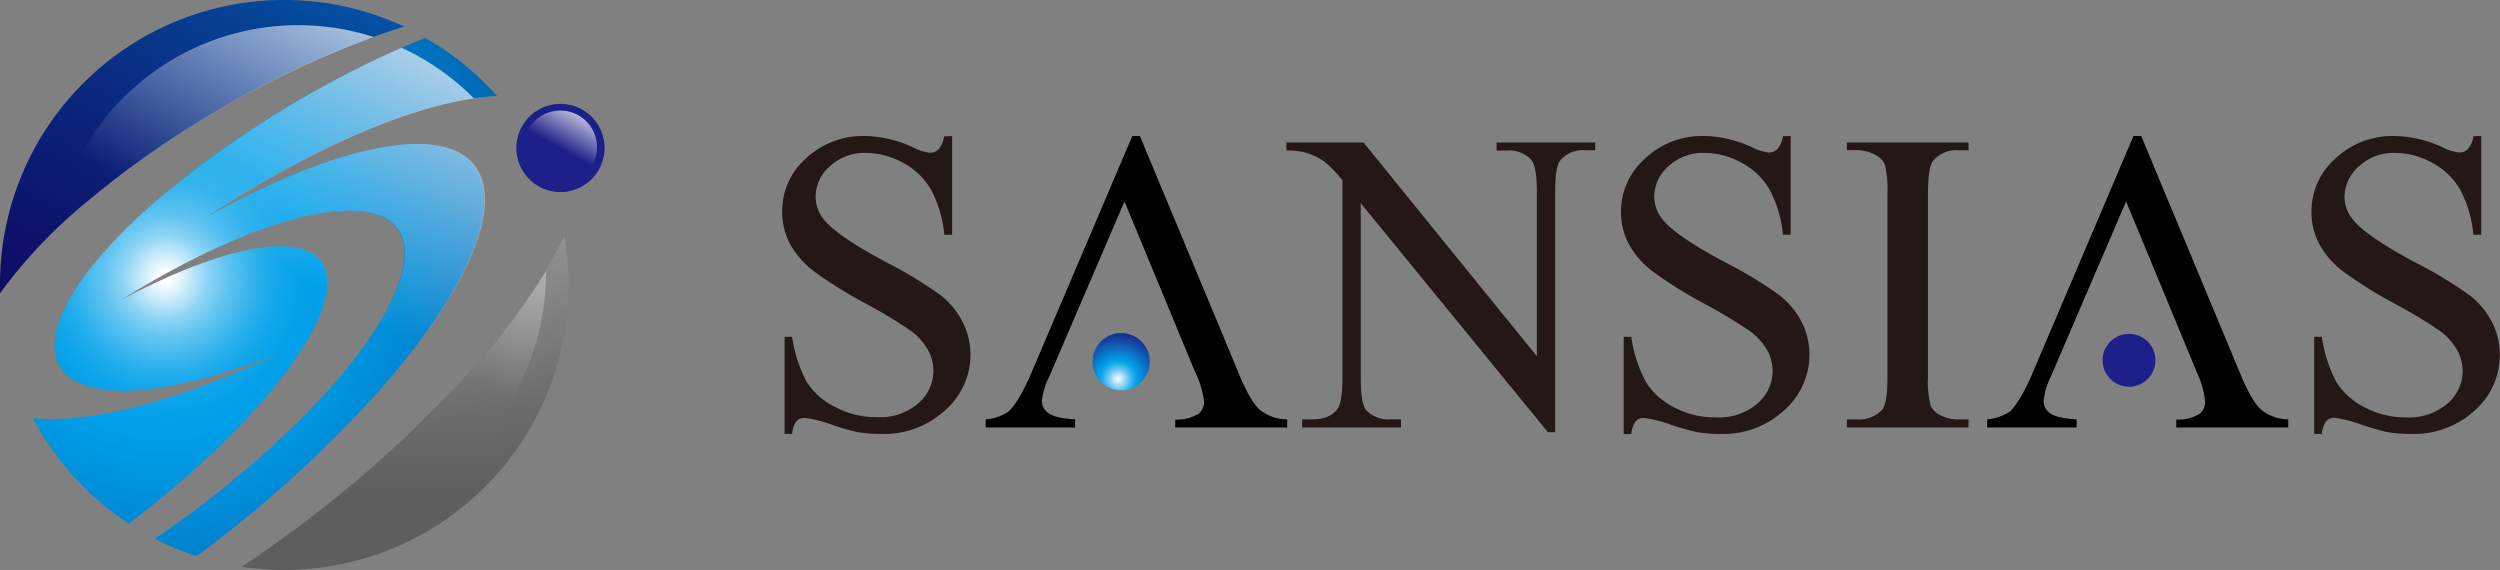
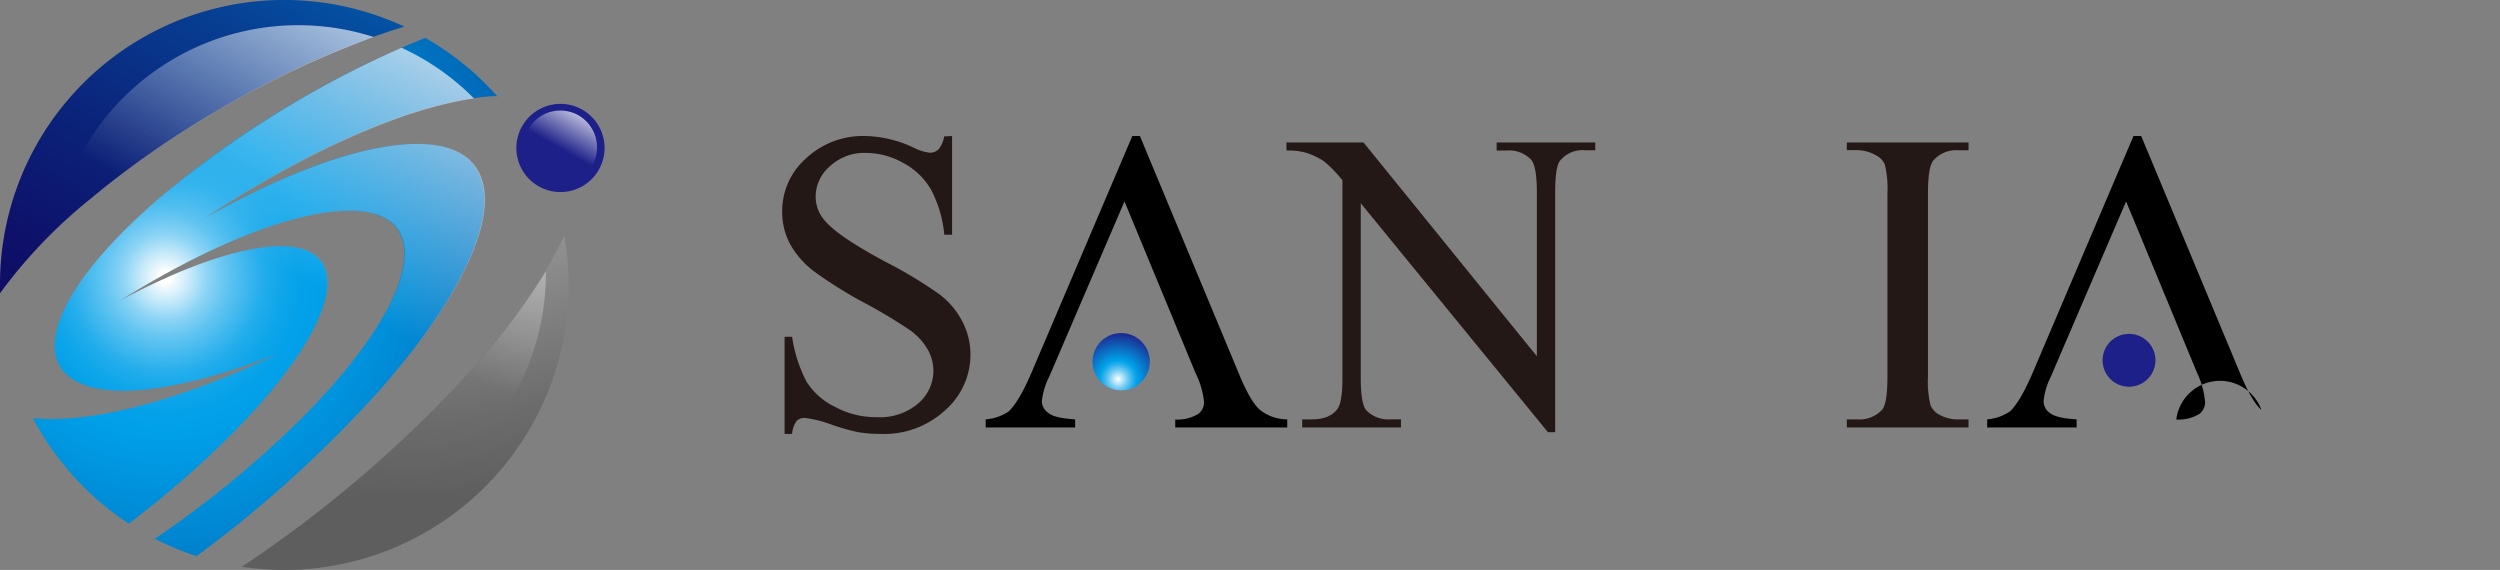
<svg xmlns="http://www.w3.org/2000/svg" xmlns:xlink="http://www.w3.org/1999/xlink" viewBox="0 0 386 88">
  <rect x="0" y="0" width="386" height="88" fill="#808080" stroke="none" />
  <defs>
    <style>.cls-1{fill:#231815;}.cls-2{fill:url(#gradient);}.cls-3{fill:url(#gradient_2);}.cls-4{fill:url(#gradient_3);}.cls-5{fill:url(#gradient_4);}.cls-6{fill:url(#gradient_5);}.cls-7{fill:url(#gradient_6);}.cls-8{fill:url(#gradient_7);}.cls-9{fill:url(#gradient_8);}.cls-10{fill:url(#gradient_9);}.cls-11{fill:url(#gradient_10);}</style>
    <radialGradient id="gradient" cx="-270.37" cy="198.35" r="7.4" gradientTransform="matrix(-0.23, 0.97, 0.97, 0.23, -81.94, 275.17)" gradientUnits="userSpaceOnUse">
      <stop offset="0" stop-color="#fff" />
      <stop offset="0.07" stop-color="#ccecfb" />
      <stop offset="0.19" stop-color="#75ccf3" />
      <stop offset="0.29" stop-color="#36b4ee" />
      <stop offset="0.36" stop-color="#0fa6ea" />
      <stop offset="0.4" stop-color="#00a0e9" />
      <stop offset="1" stop-color="#1d2088" />
    </radialGradient>
    <radialGradient id="gradient_2" cx="-493.62" cy="-527.18" r="7.4" gradientTransform="matrix(1, 0, 0, -1, 0, 2.26)" xlink:href="#gradient" />
    <linearGradient id="gradient_3" x1="51.3" y1="20.08" x2="8.84" y2="-56.34" gradientTransform="matrix(1, 0, 0, -1, 0, 2.26)" gradientUnits="userSpaceOnUse">
      <stop offset="0" stop-color="#0067b6" />
      <stop offset="0.01" stop-color="#0066b5" />
      <stop offset="0.31" stop-color="#073e92" />
      <stop offset="0.59" stop-color="#0b2279" />
      <stop offset="0.82" stop-color="#0e1069" />
      <stop offset="1" stop-color="#0f0a64" />
    </linearGradient>
    <radialGradient id="gradient_4" cx="25.09" cy="-40.53" r="59.92" gradientTransform="matrix(1, 0, 0, -1, 0.46, 2.27)" gradientUnits="userSpaceOnUse">
      <stop offset="0.02" stop-color="#fff" />
      <stop offset="0.02" stop-color="#f8fcfe" />
      <stop offset="0.07" stop-color="#bee7f9" />
      <stop offset="0.11" stop-color="#8cd4f5" />
      <stop offset="0.16" stop-color="#61c4f1" />
      <stop offset="0.21" stop-color="#3eb7ee" />
      <stop offset="0.25" stop-color="#23adec" />
      <stop offset="0.3" stop-color="#0fa6ea" />
      <stop offset="0.35" stop-color="#04a1e9" />
      <stop offset="0.4" stop-color="#00a0e9" />
      <stop offset="1" stop-color="#0066b5" />
    </radialGradient>
    <radialGradient id="gradient_5" cx="62.7" cy="21.77" r="96.88" gradientTransform="matrix(1, 0, 0, -1, 0.46, 2.27)" gradientUnits="userSpaceOnUse">
      <stop offset="0" stop-color="#fff" />
      <stop offset="0.25" stop-color="#c9c9c9" />
      <stop offset="0.37" stop-color="#b5b5b5" />
      <stop offset="0.55" stop-color="#9e9e9e" />
      <stop offset="0.62" stop-color="#929292" />
      <stop offset="0.87" stop-color="#6c6c6c" />
      <stop offset="1" stop-color="#5e5e5e" />
    </radialGradient>
    <radialGradient id="gradient_6" cx="-469.91" cy="-769.16" r="11.4" gradientTransform="matrix(1, 0, 0, -1, 0, 2.26)" xlink:href="#gradient" />
    <linearGradient id="gradient_7" x1="90.66" y1="-13.13" x2="86.41" y2="-20.65" gradientTransform="matrix(1, 0, 0, -1, 0, 2.26)" gradientUnits="userSpaceOnUse">
      <stop offset="0" stop-color="#fff" />
      <stop offset="1" stop-color="#fff" stop-opacity="0" />
    </linearGradient>
    <linearGradient id="gradient_8" x1="54.82" y1="22.33" x2="25.69" y2="-29.15" xlink:href="#gradient_7" />
    <linearGradient id="gradient_9" x1="72.07" y1="12.58" x2="42.92" y2="-38.93" xlink:href="#gradient_7" />
    <linearGradient id="gradient_10" x1="100.18" y1="-3.37" x2="71.04" y2="-54.87" xlink:href="#gradient_7" />
  </defs>
  <title>サンシアス</title>
  <path class="cls-1" d="M147,21V36.24h-1.2a18.51,18.51,0,0,0-2.07-7,10.81,10.81,0,0,0-4.3-4.1,11.83,11.83,0,0,0-5.75-1.53,7.76,7.76,0,0,0-5.54,2.06,6.17,6.17,0,0,0-2.2,4.66A5.5,5.5,0,0,0,127.3,34q2,2.46,9.51,6.47a66.56,66.56,0,0,1,8.37,5.07,12.35,12.35,0,0,1,3.44,4.16,11.06,11.06,0,0,1,1.22,5,11.41,11.41,0,0,1-3.86,8.6A13.89,13.89,0,0,1,136.07,67a22,22,0,0,1-3.62-.28,35.65,35.65,0,0,1-4.15-1.19,18.42,18.42,0,0,0-4-1A1.69,1.69,0,0,0,123,65a4,4,0,0,0-.7,2h-1.16V52h1.16a21.67,21.67,0,0,0,2.27,7A10.84,10.84,0,0,0,129,62.86a13.3,13.3,0,0,0,6.42,1.55,9.05,9.05,0,0,0,6.36-2.13,6.62,6.62,0,0,0,2.34-5.07,6.85,6.85,0,0,0-.88-3.25,9.49,9.49,0,0,0-2.77-3,75.48,75.48,0,0,0-6.86-4.12,65.51,65.51,0,0,1-8-5,13.63,13.63,0,0,1-3.62-4.16,10.43,10.43,0,0,1-1.22-5,10.83,10.83,0,0,1,3.61-8.16A12.86,12.86,0,0,1,133.6,21,18.39,18.39,0,0,1,141,22.76a7.39,7.39,0,0,0,2.56.82,1.89,1.89,0,0,0,1.35-.52,4,4,0,0,0,.86-2Z" />
  <path class="cls-1" d="M198.62,22h11.91L237.29,55V29.68c0-2.7-.3-4.39-.92-5.06a4.69,4.69,0,0,0-3.77-1.38h-1.52V22h15.23v1.2H244.8a4.5,4.5,0,0,0-4,1.7c-.45.7-.68,2.28-.68,4.74V66.73H239l-28.9-35.35v27c0,2.67.3,4.35.88,5a4.75,4.75,0,0,0,3.78,1.36h1.55V66H201.06V64.75h1.49c1.89,0,3.23-.56,4-1.69.47-.66.72-2.23.72-4.69V27.83a19.59,19.59,0,0,0-2.88-2.95,10.63,10.63,0,0,0-2.9-1.34,10.51,10.51,0,0,0-2.85-.3Z" />
-   <path class="cls-1" d="M276.48,21V36.24h-1.2a18.33,18.33,0,0,0-2.07-7,10.91,10.91,0,0,0-4.29-4.1,11.87,11.87,0,0,0-5.76-1.53,7.77,7.77,0,0,0-5.54,2.06,6.2,6.2,0,0,0-2.2,4.66,5.55,5.55,0,0,0,1.4,3.68q2,2.46,9.51,6.47a64.83,64.83,0,0,1,8.38,5.07,12.31,12.31,0,0,1,3.46,4.16,11.05,11.05,0,0,1,1.21,5,11.41,11.41,0,0,1-3.86,8.6A13.87,13.87,0,0,1,265.61,67a21.79,21.79,0,0,1-3.61-.28,37.27,37.27,0,0,1-4.16-1.19,18.48,18.48,0,0,0-4-1,1.69,1.69,0,0,0-1.28.49,4.07,4.07,0,0,0-.69,2H250.7V52h1.17a21.2,21.2,0,0,0,2.27,7,10.86,10.86,0,0,0,4.34,3.89,13.34,13.34,0,0,0,6.43,1.55,9.07,9.07,0,0,0,6.43-2.13,6.63,6.63,0,0,0,2.35-5.07,6.88,6.88,0,0,0-.88-3.25A9.72,9.72,0,0,0,270,51a77,77,0,0,0-6.87-4.12,66.29,66.29,0,0,1-8-5,13.63,13.63,0,0,1-3.62-4.16,10.43,10.43,0,0,1-1.22-5,10.8,10.8,0,0,1,3.62-8.16A12.85,12.85,0,0,1,263.12,21a18.39,18.39,0,0,1,7.39,1.73,7.46,7.46,0,0,0,2.56.82,1.89,1.89,0,0,0,1.35-.52,3.87,3.87,0,0,0,.86-2Z" />
  <path class="cls-1" d="M303.94,64.75V66H285.15V64.75h1.58a4.72,4.72,0,0,0,3.93-1.56c.5-.7.76-2.36.76-5V29.84a15.67,15.67,0,0,0-.4-4.42A2.83,2.83,0,0,0,289.69,24a6.09,6.09,0,0,0-3-.82h-1.54V22h18.79v1.2h-1.56a4.66,4.66,0,0,0-3.9,1.62c-.53.67-.8,2.33-.8,5V58.2a14.68,14.68,0,0,0,.4,4.38A3,3,0,0,0,299.37,64a6,6,0,0,0,2.94.76Z" />
-   <path class="cls-1" d="M383.1,21V36.24h-1.21a18.5,18.5,0,0,0-2.06-7,10.84,10.84,0,0,0-4.29-4.1,11.87,11.87,0,0,0-5.76-1.53,7.77,7.77,0,0,0-5.54,2.06A6.25,6.25,0,0,0,362,30.37a5.5,5.5,0,0,0,1.42,3.68q2,2.46,9.5,6.47a64.94,64.94,0,0,1,8.39,5.07,12.31,12.31,0,0,1,3.46,4.16,11,11,0,0,1,1.2,5,11.39,11.39,0,0,1-3.84,8.6A13.9,13.9,0,0,1,372.24,67a21.79,21.79,0,0,1-3.61-.28,35.66,35.66,0,0,1-4.18-1.21,18.33,18.33,0,0,0-4-1,1.65,1.65,0,0,0-1.26.49,3.89,3.89,0,0,0-.7,2h-1.18V52h1.18a21.18,21.18,0,0,0,2.26,7,10.89,10.89,0,0,0,4.35,3.89,13.32,13.32,0,0,0,6.42,1.55,9.06,9.06,0,0,0,6.37-2.13,6.59,6.59,0,0,0,2.34-5.07,6.74,6.74,0,0,0-.88-3.25,9.49,9.49,0,0,0-2.77-3,75.48,75.48,0,0,0-6.86-4.12,66.29,66.29,0,0,1-8-5,13.45,13.45,0,0,1-3.6-4.16,10.32,10.32,0,0,1-1.23-5,10.86,10.86,0,0,1,3.61-8.16A12.87,12.87,0,0,1,369.74,21a18.47,18.47,0,0,1,7.38,1.73,7.51,7.51,0,0,0,2.57.82,1.86,1.86,0,0,0,1.34-.52,3.87,3.87,0,0,0,.86-2Z" />
  <path class="cls-2" d="M174.13,51.55a4.42,4.42,0,1,1-5.32,3.27v0A4.41,4.41,0,0,1,174.13,51.55Z" />
  <path d="M194.54,63.29q-1.5-1.3-3.3-5.7L176,21h-1.17L159.41,57.19c-1.33,3.17-2.56,5.27-3.65,6.32a7.26,7.26,0,0,1-3.57,1.24V66H166V64.75c-2.12-.13-3.5-.45-4.14-1a2.22,2.22,0,0,1-1-1.77A10.66,10.66,0,0,1,162,58.16l4-9.33,7.62-17.73,10.95,26.45a13.37,13.37,0,0,1,1.34,4.54,2.3,2.3,0,0,1-.91,1.83,6.28,6.28,0,0,1-3.54.86V66h17.29V64.75A6.8,6.8,0,0,1,194.54,63.29Z" />
  <path class="cls-3" d="M328.75,51.55a4.08,4.08,0,1,1-.06,0Z" />
-   <path d="M349.16,63.29q-1.5-1.3-3.31-5.7L330.6,21h-1.19L314,57.19c-1.33,3.17-2.55,5.27-3.64,6.32a7.39,7.39,0,0,1-3.54,1.24V66h13.81V64.75c-2.12-.12-3.5-.46-4.15-1a2.22,2.22,0,0,1-.95-1.77,10.66,10.66,0,0,1,1.12-3.82l4-9.33,7.62-17.73,10.95,26.45a13.36,13.36,0,0,1,1.25,4.54,2.29,2.29,0,0,1-.9,1.83,6.31,6.31,0,0,1-3.55.86V66h17.29V64.75A6.8,6.8,0,0,1,349.16,63.29Z" />
+   <path d="M349.16,63.29q-1.5-1.3-3.31-5.7L330.6,21h-1.19L314,57.19c-1.33,3.17-2.55,5.27-3.64,6.32a7.39,7.39,0,0,1-3.54,1.24V66h13.81V64.75c-2.12-.12-3.5-.46-4.15-1a2.22,2.22,0,0,1-.95-1.77,10.66,10.66,0,0,1,1.12-3.82l4-9.33,7.62-17.73,10.95,26.45a13.36,13.36,0,0,1,1.25,4.54,2.29,2.29,0,0,1-.9,1.83,6.31,6.31,0,0,1-3.55.86V66V64.75A6.8,6.8,0,0,1,349.16,63.29Z" />
  <path class="cls-4" d="M14.07,30.62C28.32,18.73,46.85,8.84,62.43,4.11A43.88,43.88,0,0,0,0,43.59v1.69A77.26,77.26,0,0,1,14.07,30.62Z" />
  <path class="cls-5" d="M58.33,60.56c21.28-24,22-41,1.66-38-7.88,1.17-17.78,5.16-28.17,11,16.24-10.76,32.63-18,44.27-18.71h.68a44.14,44.14,0,0,0-11.12-9A153.76,153.76,0,0,0,24.81,30.41c-19.48,16.67-21.93,30-5.46,29.93,6.39-.13,14.69-2.25,23.56-5.72-14,6.74-27.84,10.69-37.15,10l-.69-.07A44,44,0,0,0,19.89,80.85,151.82,151.82,0,0,0,36.43,66.36c17.28-17.73,18.93-30.31,3.68-28.09-5.91.85-13.49,3.81-21.56,8.13,12.7-7.94,25.3-13.3,34-13.83,15.26-.93,12.56,13.5-6.14,32.16A156.49,156.49,0,0,1,23.9,83.18a44.88,44.88,0,0,0,6.44,2.69A186.72,186.72,0,0,0,58.33,60.56Z" />
  <path class="cls-6" d="M71.6,58.37A189,189,0,0,1,37.33,87.51a45.25,45.25,0,0,0,6.15.49A43.94,43.94,0,0,0,87.79,44.43h0a43.37,43.37,0,0,0-.68-8C84.1,42.85,78.94,50.31,71.6,58.37Z" />
  <path class="cls-7" d="M88.11,16.22a6.81,6.81,0,1,1-8.2,5.05v0A6.82,6.82,0,0,1,88.11,16.22Z" />
  <path class="cls-8" d="M80.84,22.84a5.67,5.67,0,1,1,5.77,5.57h-.1a5.62,5.62,0,0,1-5.67-5.57Z" />
  <path class="cls-9" d="M57.69,5.71a38.16,38.16,0,0,0-48,24.74,37.22,37.22,0,0,0-1.29,5.3q2.61-2.52,5.73-5.12A150.24,150.24,0,0,1,57.69,5.71Z" />
  <path class="cls-10" d="M58.43,60.56c21.27-24,22-41,1.64-38-7.89,1.17-17.78,5.16-28.18,11C46.78,23.74,61.81,16.84,73.18,15.2A38.29,38.29,0,0,0,62,7.37a154,154,0,0,0-37,23c-9.29,8-14.71,15.17-16,20.51a38.81,38.81,0,0,0,2.71,7.83c1.82,1.06,4.43,1.62,7.87,1.59,6.33,0,14.62-2.17,23.55-5.64-10,4.84-20,8.21-28.23,9.49A38.42,38.42,0,0,0,26.89,75.3c3.42-2.89,6.66-5.9,9.64-8.94C53.81,48.63,55.45,36.05,40.2,38.27c-5.91.85-13.48,3.81-21.55,8.13,12.69-7.94,25.29-13.3,34-13.83,15.26-.93,12.51,13.5-6.14,32.16A149.05,149.05,0,0,1,31.65,77.64a37.08,37.08,0,0,0,6.69,2A179.47,179.47,0,0,0,58.43,60.56Z" />
  <path class="cls-11" d="M84.28,42.19v-.27A108.61,108.61,0,0,1,71.69,58.37,182.29,182.29,0,0,1,47.32,80.46,38.25,38.25,0,0,0,84.28,42.19Z" />
</svg>